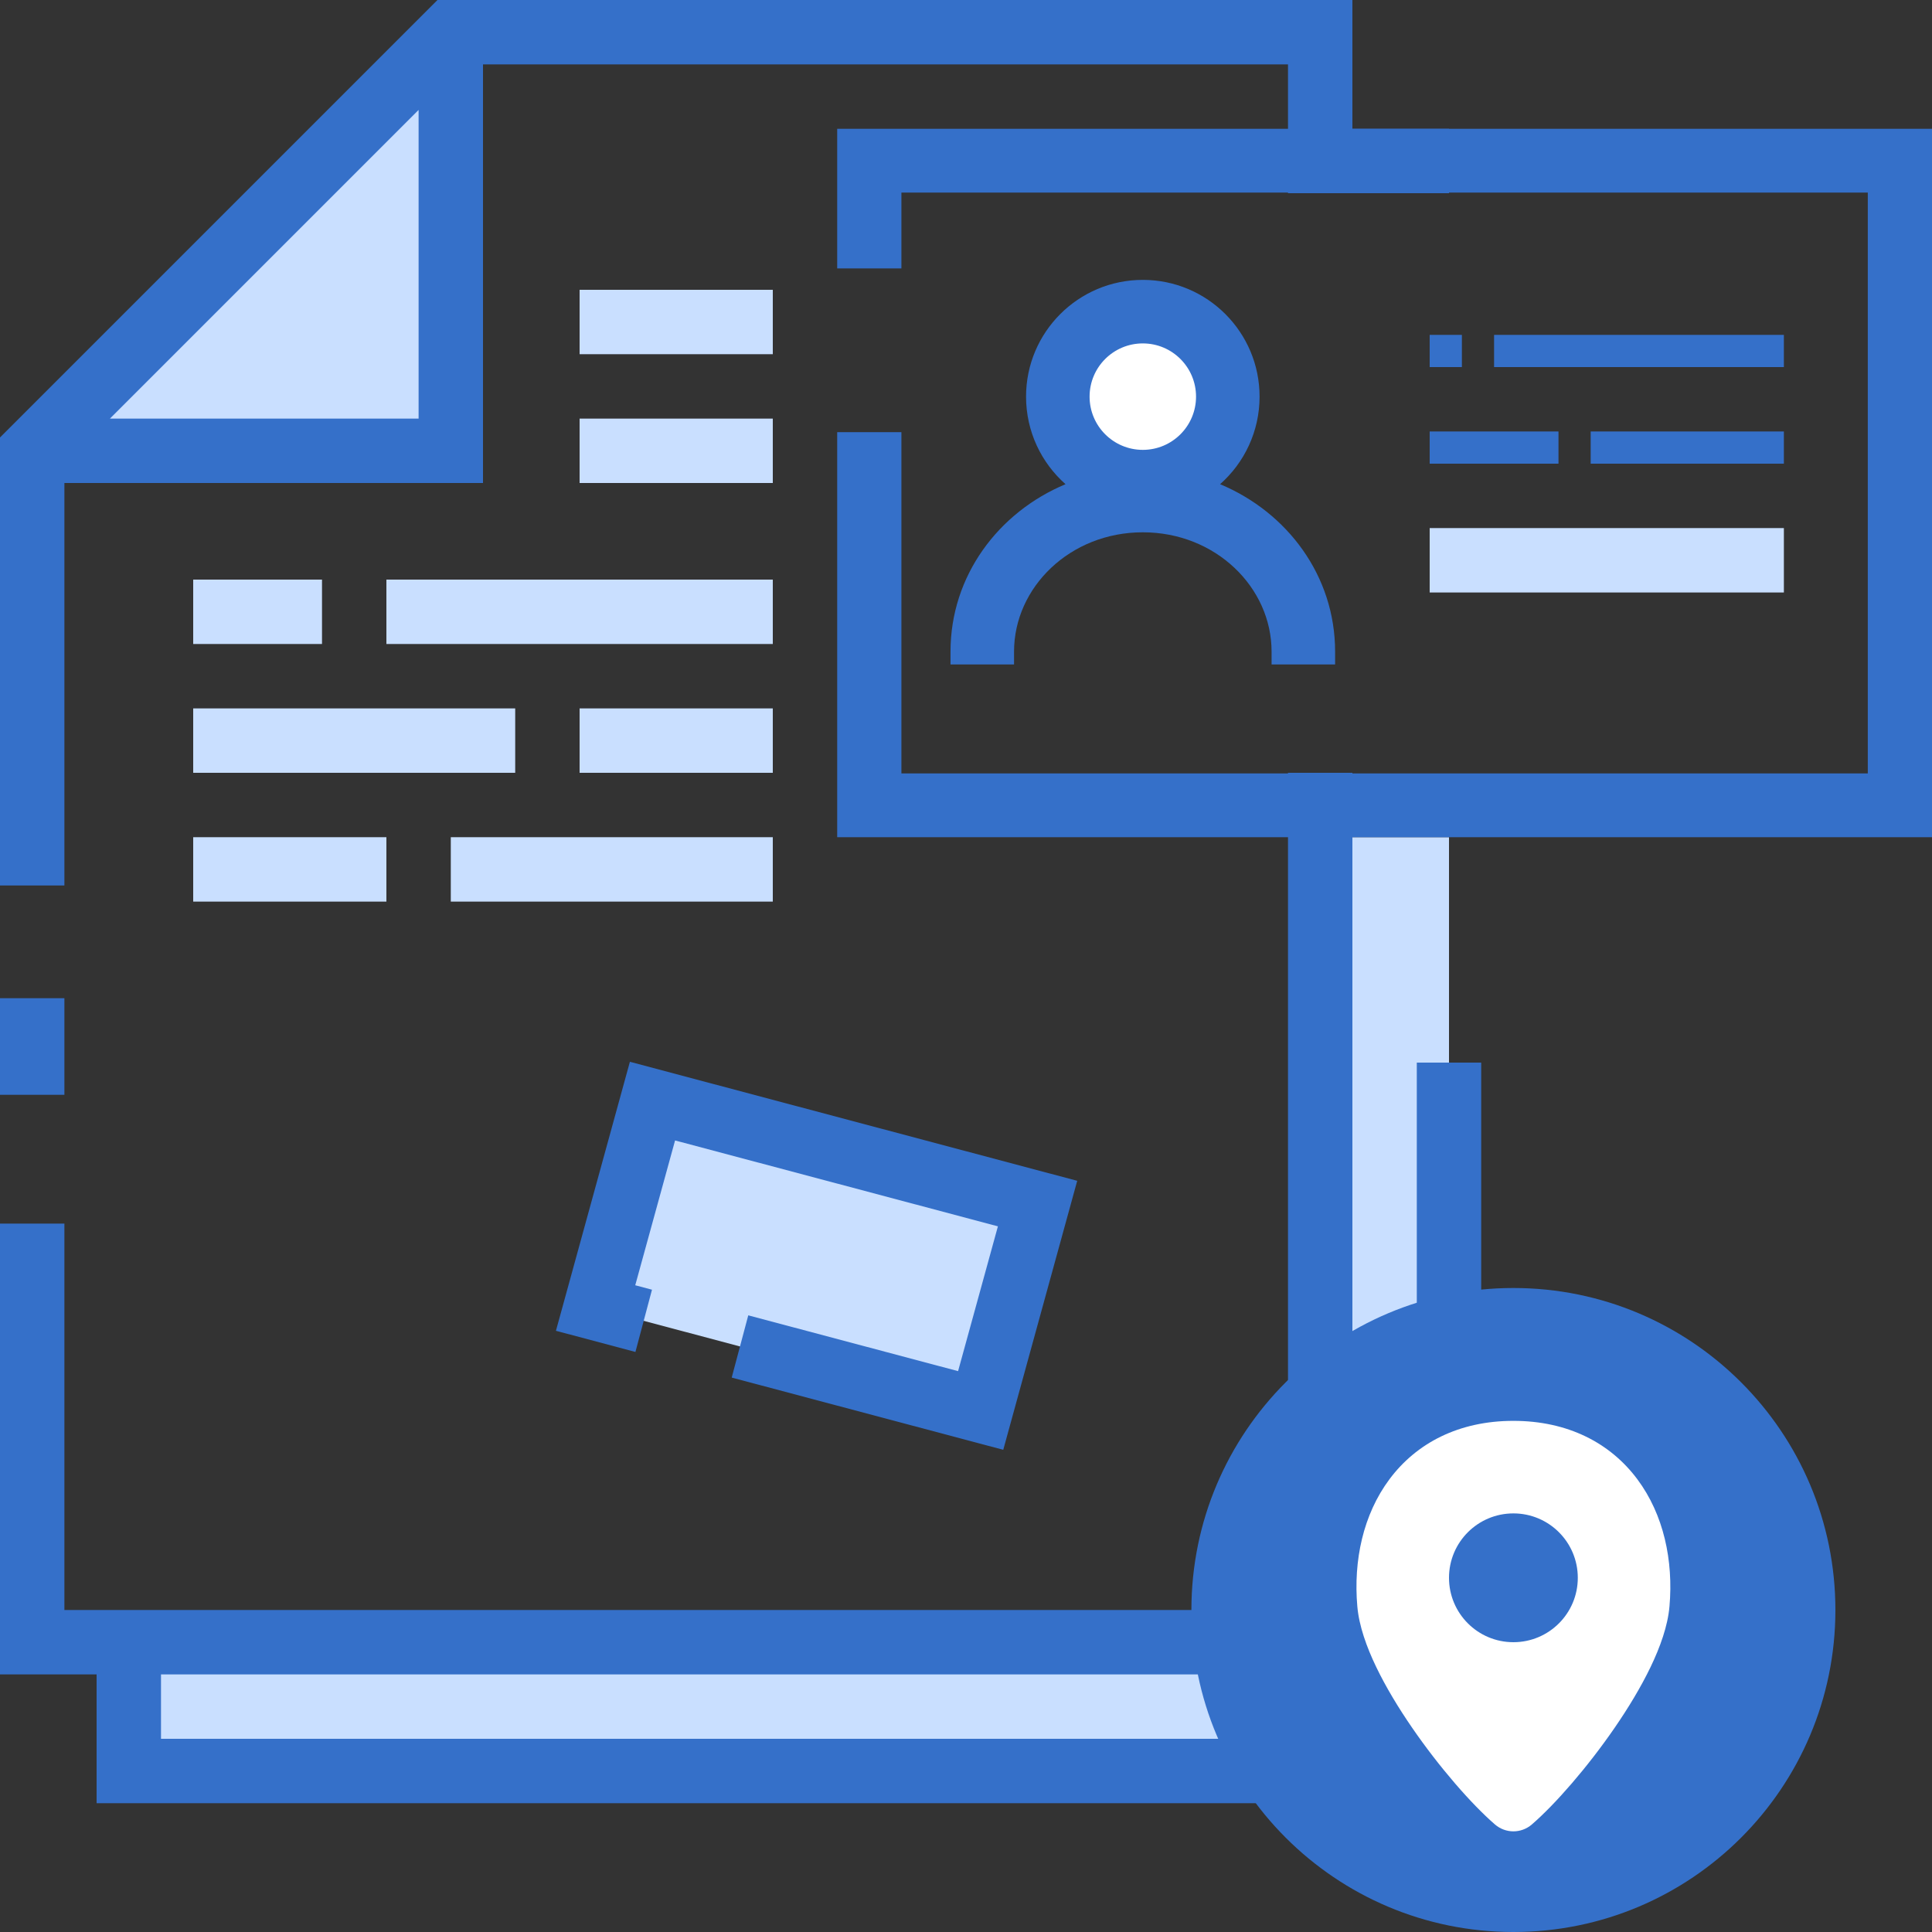
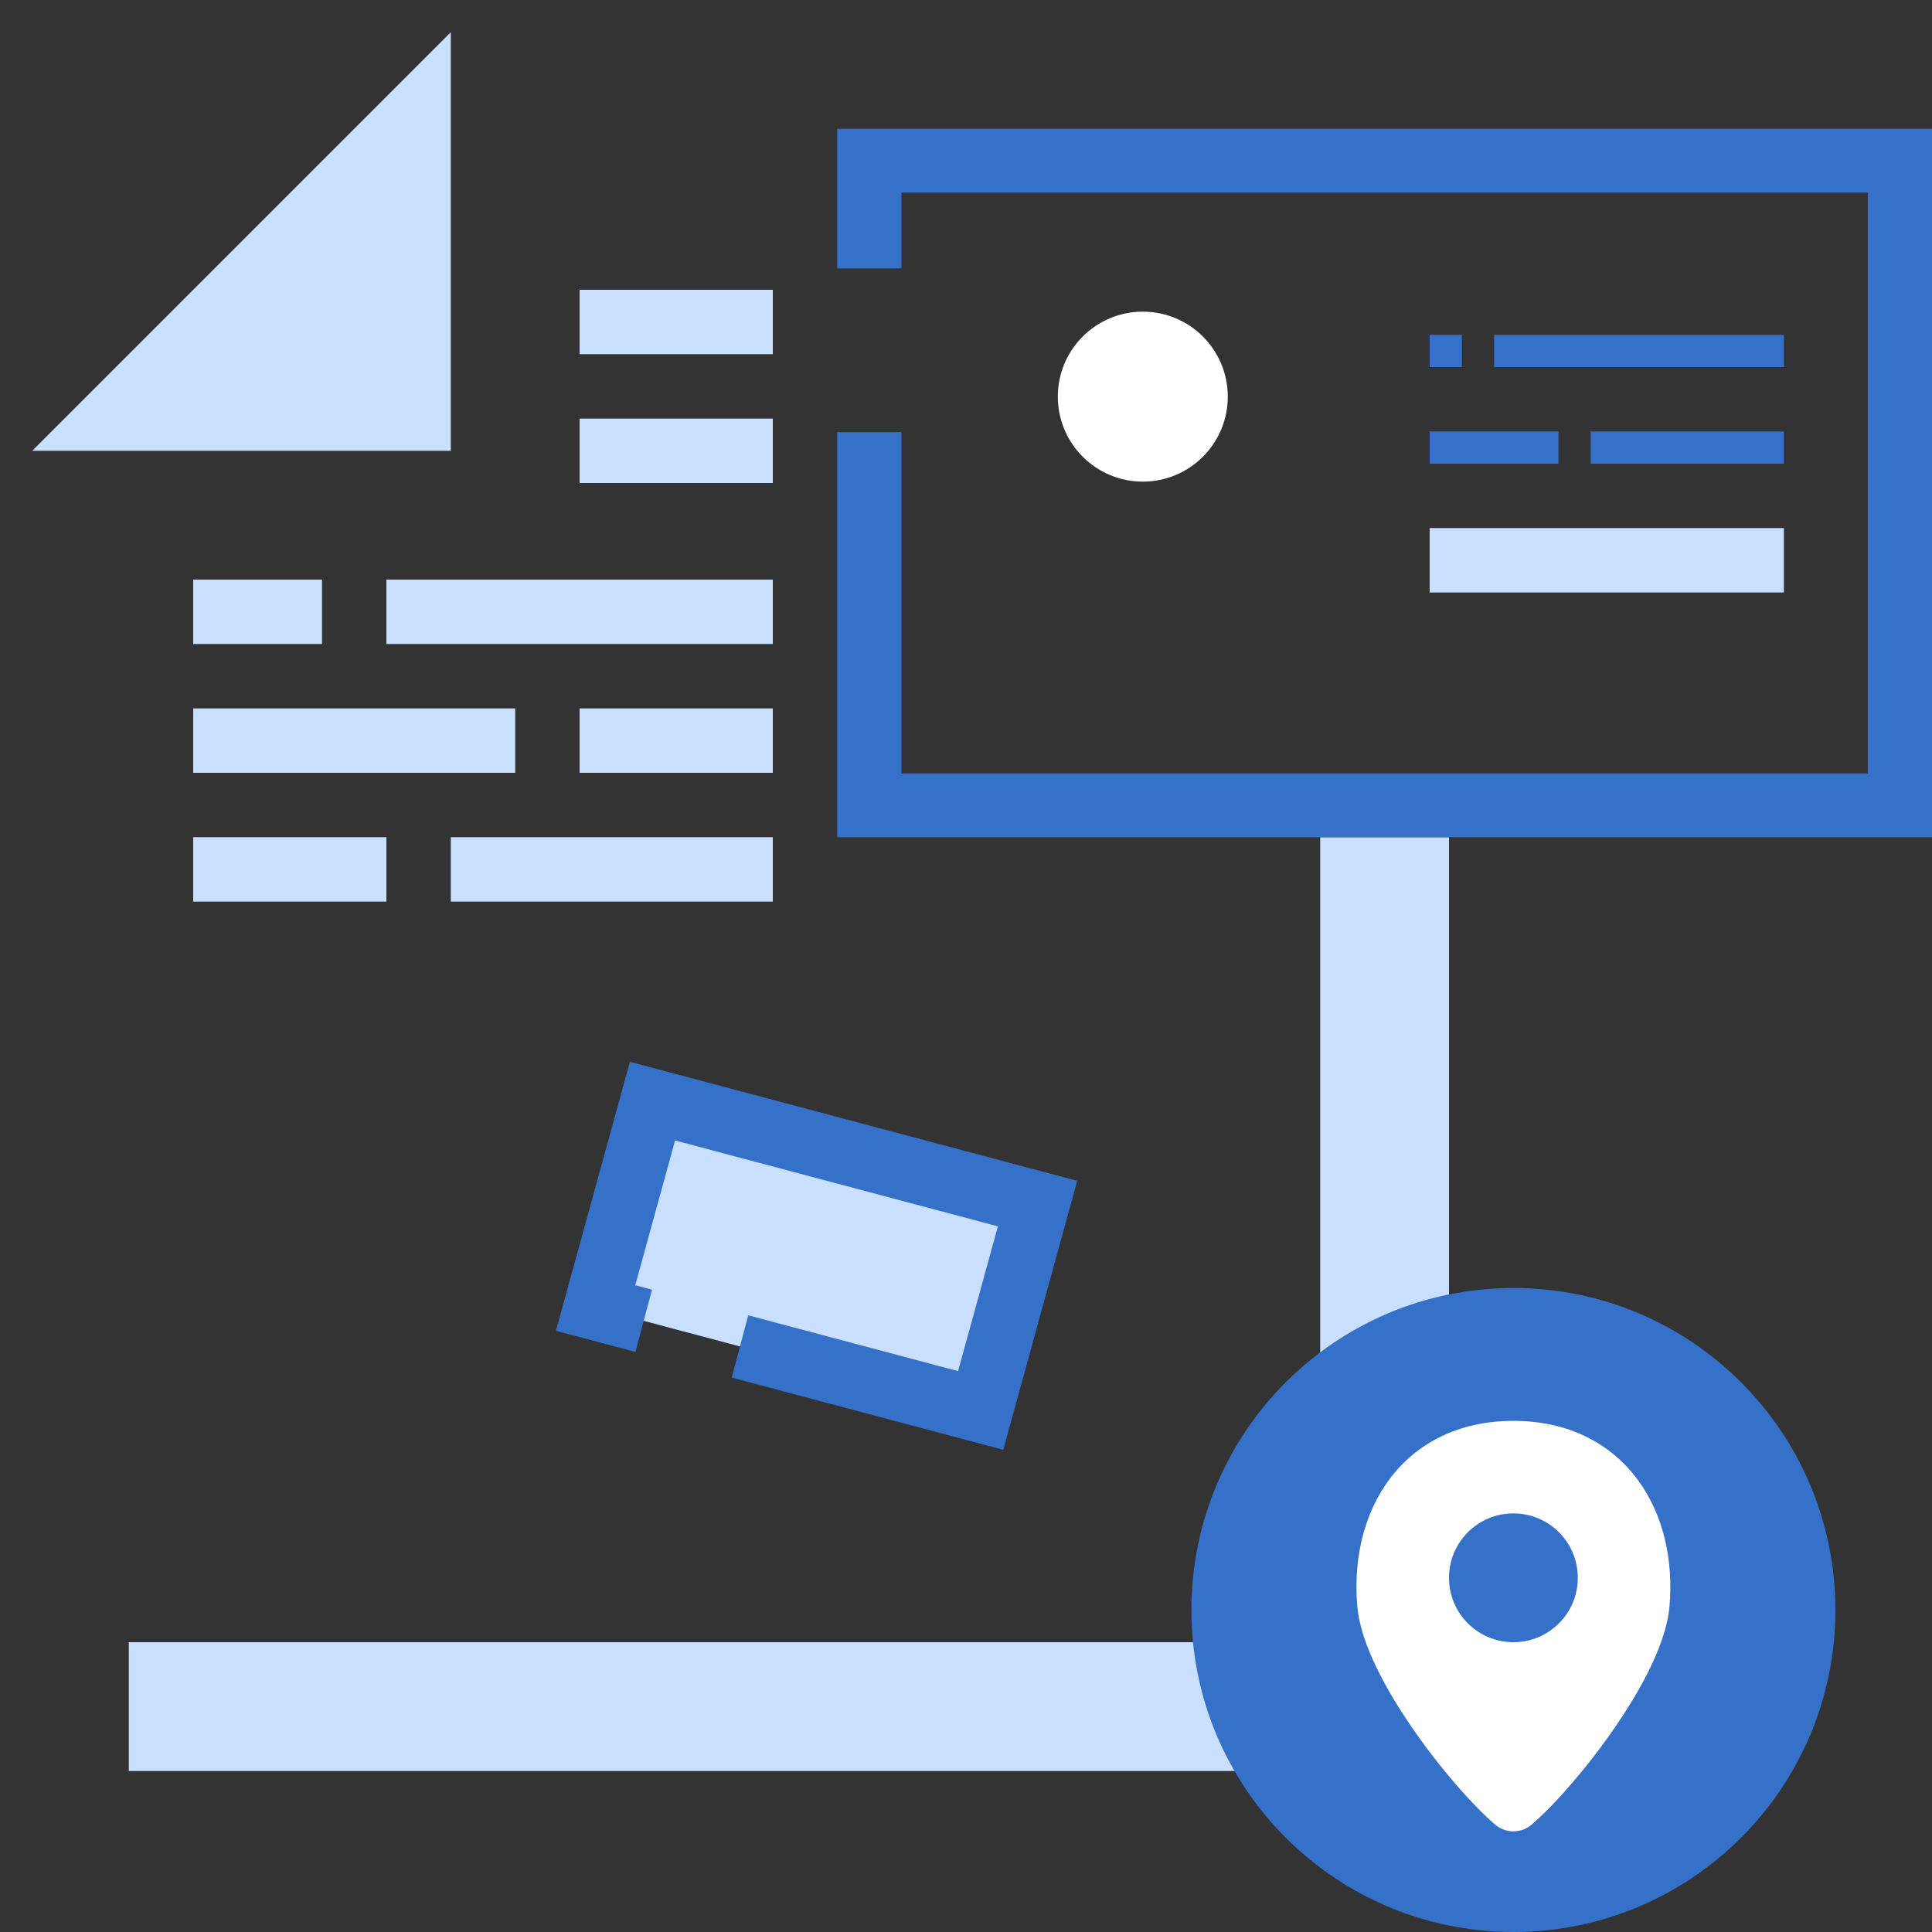
<svg xmlns="http://www.w3.org/2000/svg" width="60" height="60" viewBox="0 0 60 60" fill="none">
  <rect x="0" y="0" width="60" height="60" fill="#333333" stroke="none" />
  <path d="M14 1L1 14H14V1Z" fill="#C9DFFF" />
  <path d="M4 51H45V55H4V51Z" fill="#C9DFFF" />
  <path d="M41 26H45V51H41V26Z" fill="#C9DFFF" />
-   <path fill-rule="evenodd" clip-rule="evenodd" d="M13.586 0H42V4H45V6H40V2H15V15H2V27.5H0V13.586L13.586 0ZM3.414 13H13V3.414L3.414 13ZM40 24H42V52H5V54H44V33H46V56H3V52H0V38H2V50H40V24ZM2 31V34H0V31H2Z" fill="#3570C9" />
  <path d="M32.222 37.378L20.263 34.197L18.496 40.622L24.476 42.213L30.456 43.803L32.222 37.378Z" fill="#C9DFFF" />
  <path fill-rule="evenodd" clip-rule="evenodd" d="M33.454 36.671L31.157 45.025L22.724 42.782L23.238 40.849L29.754 42.582L30.991 38.085L20.965 35.418L19.728 39.915L20.248 40.053L19.734 41.986L17.265 41.329L19.562 32.975L33.454 36.671Z" fill="#3570C9" />
  <path fill-rule="evenodd" clip-rule="evenodd" d="M24 11H18V9H24V11ZM10 20H6V18H10V20ZM24 20H12V18H24V20ZM16 24H6V22H16V24ZM24 24H18V22H24V24ZM12 28H6V26H12V28ZM24 28H14V26H24V28Z" fill="#C9DFFF" />
  <path d="M24 15H18V13H24V15Z" fill="#C9DFFF" />
  <path fill-rule="evenodd" clip-rule="evenodd" d="M27.994 5.981V8.336H26V4H60V26H26V13.421H27.994V24.019H58.006V5.981H27.994Z" fill="#3570C9" />
  <path d="M46.4 10.4H55.4V11.4H46.4V10.4Z" fill="#3570C9" />
  <path d="M44.4 10.4H45.4V11.4H44.4V10.4Z" fill="#3570C9" />
  <path d="M44.4 13.4H48.4V14.4H44.4V13.4Z" fill="#3570C9" />
  <path d="M44.4 16.4H55.4V18.4H44.4V16.4Z" fill="#C9DFFF" />
  <path d="M49.4 13.4H55.4V14.4H49.4V13.4Z" fill="#3570C9" />
  <path d="M38.13 12.318C38.13 13.776 36.949 14.957 35.491 14.957C34.033 14.957 32.852 13.776 32.852 12.318C32.852 10.86 34.033 9.679 35.491 9.679C36.949 9.679 38.13 10.86 38.13 12.318Z" fill="white" />
-   <path fill-rule="evenodd" clip-rule="evenodd" d="M29.519 20.636H31.492V20.236C31.492 18.244 33.226 16.531 35.491 16.531C37.756 16.531 39.49 18.244 39.49 20.236V20.636H41.463V20.236C41.463 17.879 39.974 15.907 37.891 15.037C38.643 14.372 39.117 13.4 39.117 12.318C39.117 10.316 37.494 8.692 35.491 8.692C33.489 8.692 31.865 10.316 31.865 12.318C31.865 13.4 32.339 14.372 33.091 15.037C31.008 15.907 29.519 17.879 29.519 20.236V20.636ZM37.144 12.318C37.144 13.231 36.404 13.971 35.491 13.971C34.578 13.971 33.838 13.231 33.838 12.318C33.838 11.405 34.578 10.665 35.491 10.665C36.404 10.665 37.144 11.405 37.144 12.318Z" fill="#3570C9" />
  <path d="M57 50C57 55.523 52.523 60 47 60C41.477 60 37 55.523 37 50C37 44.477 41.477 40 47 40C52.523 40 57 44.477 57 50Z" fill="#3570C9" />
  <path d="M43.024 49.812C43.184 51.638 45.675 54.854 47 56C48.325 54.854 50.816 51.638 50.976 49.812C51.197 47.292 49.872 45 47 45C44.128 45 42.803 47.292 43.024 49.812Z" fill="white" />
  <path fill-rule="evenodd" clip-rule="evenodd" d="M44.552 46.984C44.046 47.663 43.798 48.639 43.894 49.736C43.921 50.04 44.056 50.473 44.314 51.01C44.566 51.535 44.908 52.104 45.295 52.666C45.853 53.477 46.475 54.234 47 54.786C47.525 54.234 48.147 53.477 48.705 52.666C49.092 52.104 49.434 51.535 49.686 51.01C49.944 50.473 50.079 50.04 50.106 49.736C50.202 48.639 49.954 47.663 49.448 46.984C48.96 46.331 48.178 45.874 47 45.874C45.822 45.874 45.04 46.331 44.552 46.984ZM43.152 45.938C43.99 44.815 45.306 44.126 47 44.126C48.694 44.126 50.01 44.815 50.848 45.938C51.667 47.035 51.972 48.465 51.847 49.889C51.794 50.498 51.557 51.152 51.262 51.767C50.96 52.395 50.567 53.044 50.145 53.657C49.309 54.873 48.307 56.025 47.572 56.661C47.243 56.945 46.757 56.945 46.428 56.661C45.693 56.025 44.691 54.873 43.855 53.657C43.433 53.044 43.04 52.395 42.738 51.767C42.443 51.152 42.206 50.498 42.153 49.889C42.028 48.465 42.333 47.035 43.152 45.938Z" fill="white" />
  <path d="M49 49C49 50.105 48.105 51 47 51C45.895 51 45 50.105 45 49C45 47.895 45.895 47 47 47C48.105 47 49 47.895 49 49Z" fill="#3570C9" />
</svg>